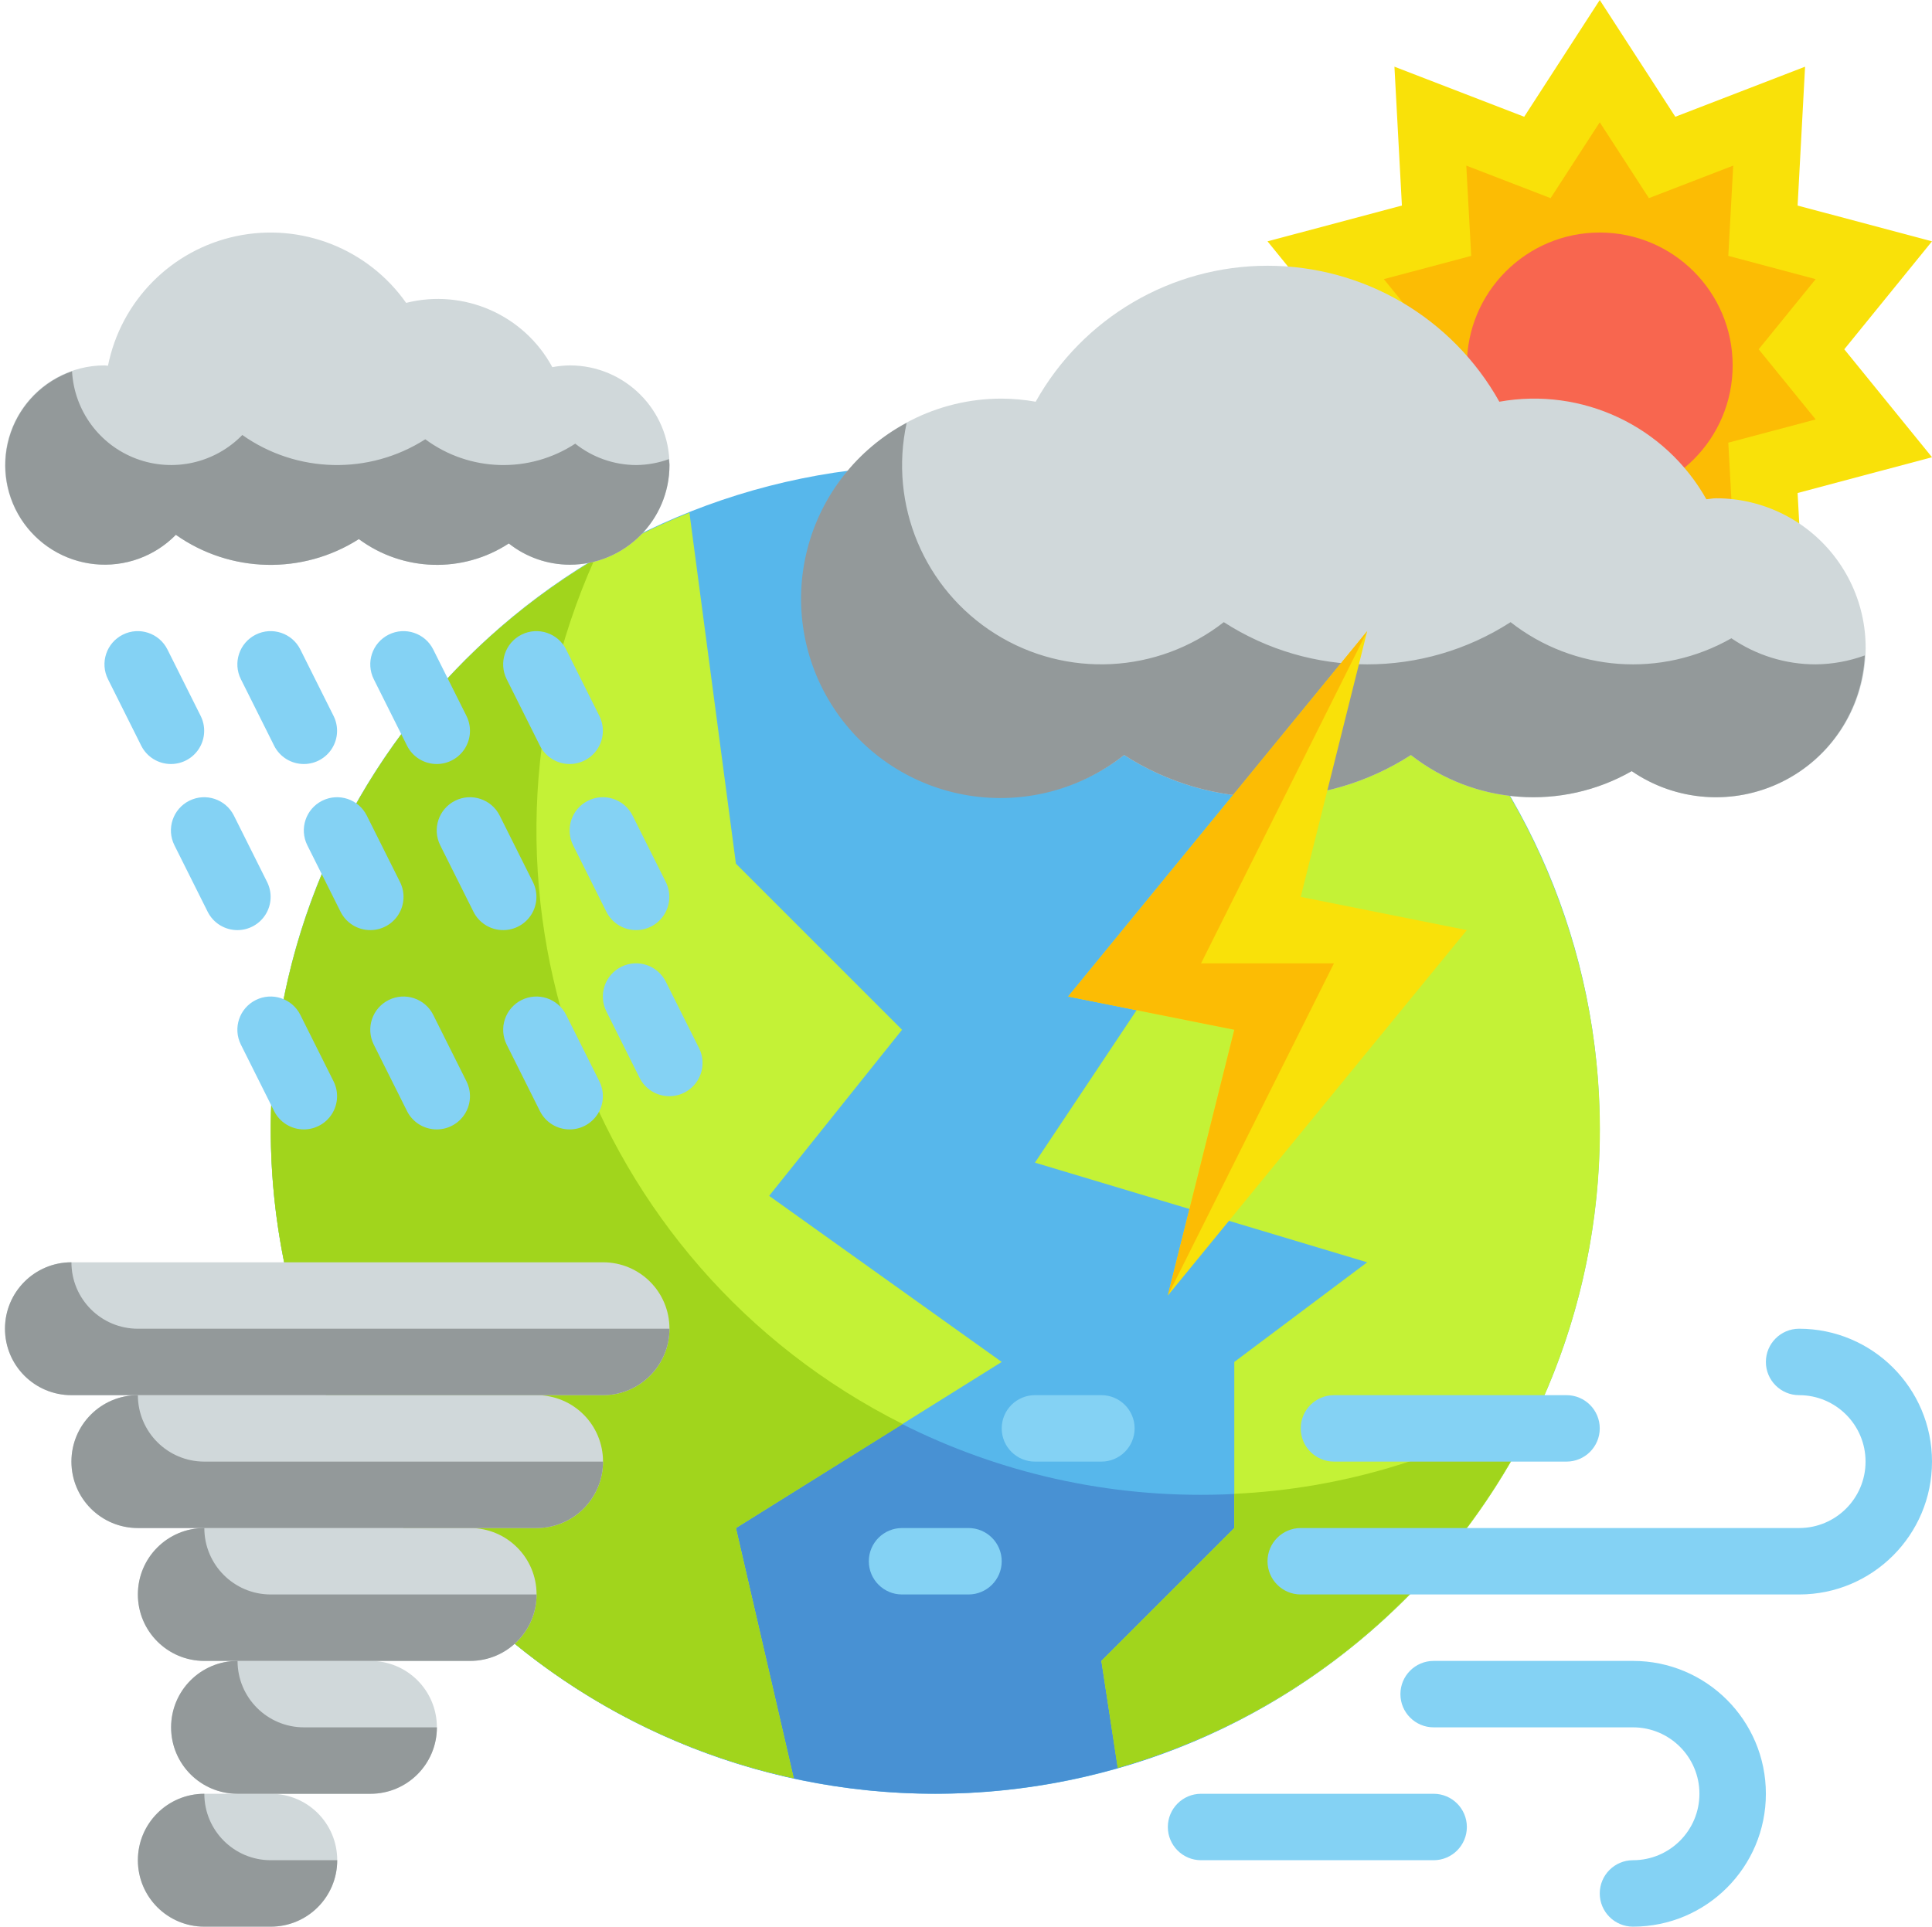
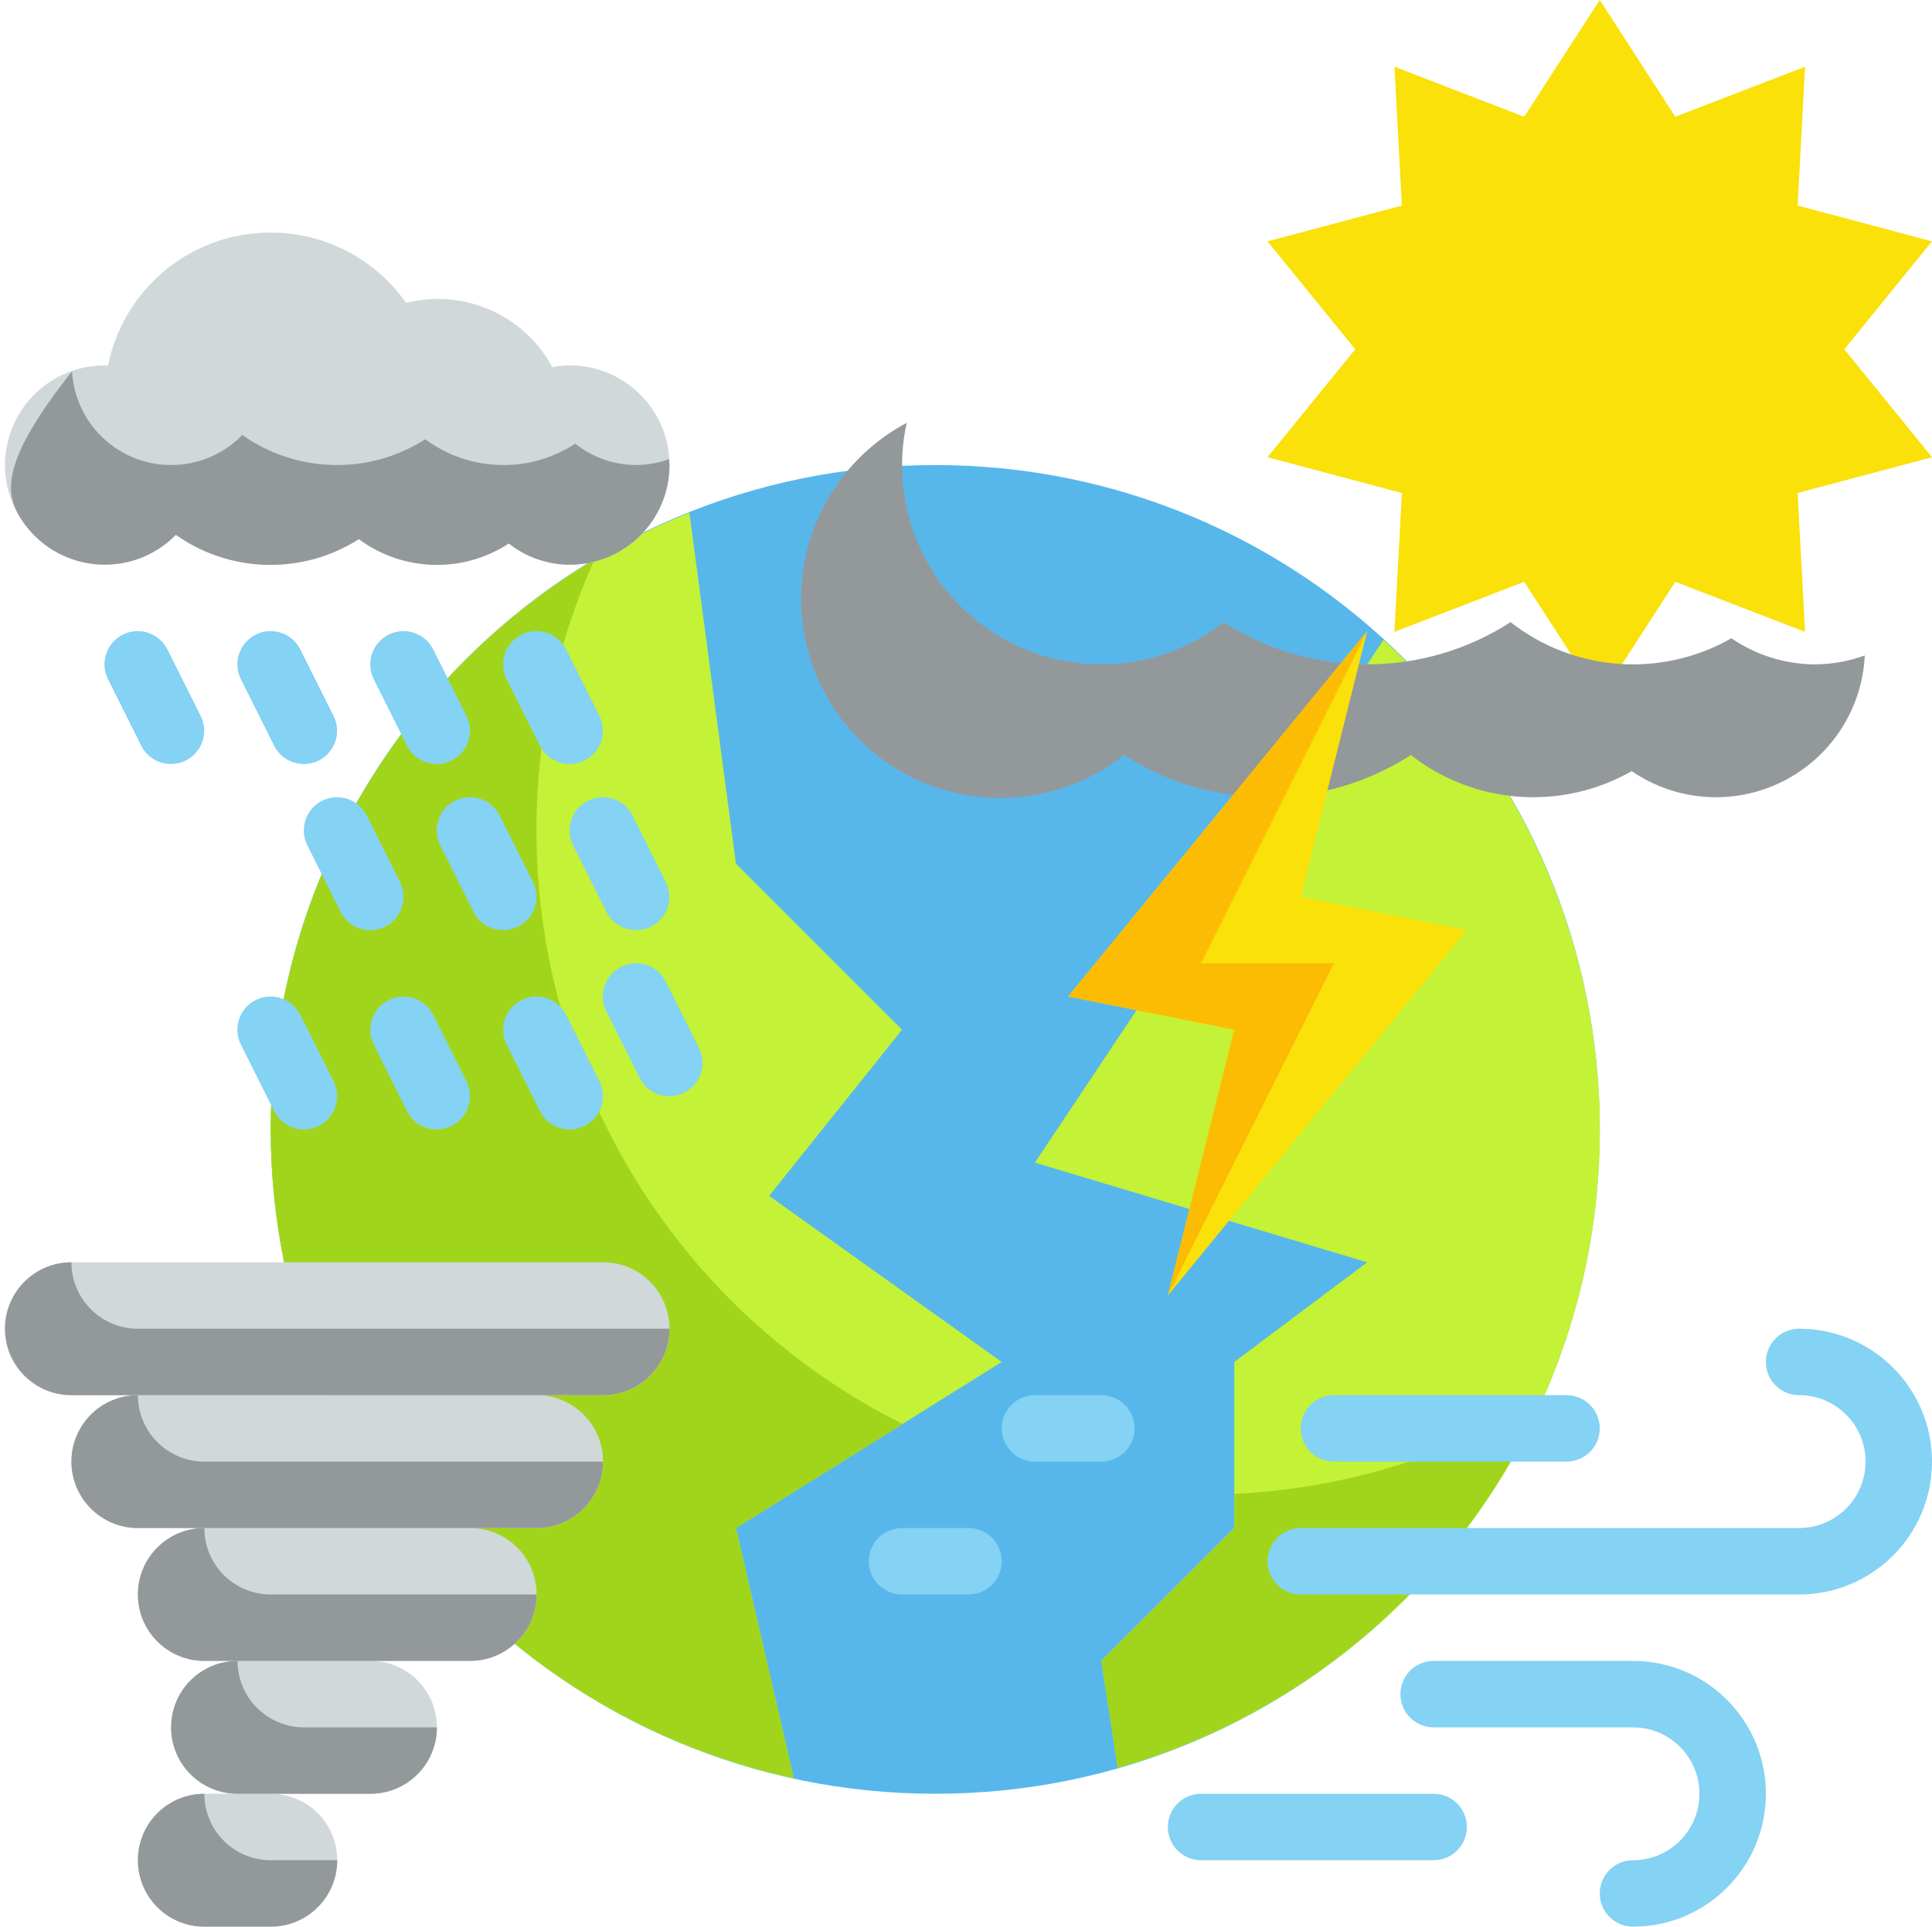
<svg xmlns="http://www.w3.org/2000/svg" height="348.0" preserveAspectRatio="xMidYMid meet" version="1.0" viewBox="-0.9 0.0 348.9 348.0" width="348.9" zoomAndPan="magnify">
  <g>
    <g id="change1_1">
      <path d="M 288 204 C 288 270.273 234.273 324 168 324 C 101.727 324 48 270.273 48 204 C 48 137.727 101.727 84 168 84 C 234.273 84 288 137.727 288 204 Z M 288 204" fill="#57b7eb" />
    </g>
    <g id="change2_1">
-       <path d="M 216 270 C 175.336 270.043 137.422 249.465 115.297 215.348 C 93.172 181.227 89.852 138.215 106.48 101.105 C 73.668 120.711 52.16 154.785 48.586 192.84 C 45.008 230.898 59.789 268.383 88.379 293.758 C 116.969 319.133 155.941 329.355 193.305 321.285 C 230.672 313.215 261.949 287.816 277.52 252.906 C 258.945 264.09 237.68 270 216 270 Z M 216 270" fill="#4891d3" />
-     </g>
+       </g>
    <g id="change3_1">
      <path d="M 248.941 115.59 L 186 210 L 246 228 L 222 246 L 222 276 L 198 300 L 200.969 319.301 C 242.773 307.43 274.867 273.848 284.832 231.551 C 294.797 189.254 281.074 144.875 248.969 115.59 Z M 248.941 115.59" fill="#c4f236" />
    </g>
    <g id="change3_2">
      <path d="M 48 204 C 48.02 260.406 87.32 309.188 142.434 321.203 L 132 276 L 180 246 L 138 216 L 162 186 L 132 156 L 123.602 92.598 C 77.973 110.758 48.023 154.891 48 204 Z M 48 204" fill="#c4f236" />
    </g>
    <g id="change4_1">
      <path d="M 277.559 252.961 C 263.043 285.289 235.008 309.57 200.941 319.32 L 198 300 L 222 276 L 222 269.82 C 241.637 268.914 260.734 263.121 277.559 252.961 Z M 277.559 252.961" fill="#a1d51c" />
    </g>
    <g id="change4_2">
      <path d="M 132 276 L 142.441 321.18 C 94.344 310.738 57.516 271.957 49.57 223.387 C 41.625 174.816 64.176 126.324 106.441 101.102 C 80.266 159.656 104.797 228.441 162.121 257.219 Z M 132 276" fill="#a1d51c" />
    </g>
    <g id="change5_1">
      <path d="M 288 0 L 301.645 21.09 L 325.078 12.047 L 323.73 37.129 L 348 43.59 L 332.16 63.09 L 348 82.586 L 323.73 89.047 L 325.078 114.125 L 301.645 105.09 L 288 126.176 L 274.355 105.09 L 250.922 114.125 L 252.27 89.047 L 228 82.586 L 243.84 63.09 L 228 43.59 L 252.27 37.129 L 250.922 12.047 L 274.355 21.09 Z M 288 0" fill="#f9e109" />
    </g>
    <g id="change6_1">
-       <path d="M 279.125 90.383 L 263.898 96.258 L 264.785 79.957 L 249.008 75.758 L 259.301 63.09 L 249.008 50.418 L 264.785 46.219 L 263.898 29.914 L 279.125 35.789 L 288 22.086 L 296.875 35.789 L 312.102 29.914 L 311.215 46.219 L 326.992 50.418 L 316.699 63.09 L 326.992 75.758 L 311.215 79.957 L 312.102 96.258 L 296.875 90.383 L 288 104.09 Z M 279.125 90.383" fill="#fcbc04" />
-     </g>
+       </g>
    <g id="change7_1">
-       <path d="M 312 66 C 312 79.254 301.254 90 288 90 C 274.746 90 264 79.254 264 66 C 264 52.746 274.746 42 288 42 C 301.254 42 312 52.746 312 66 Z M 312 66" fill="#f8664f" />
-     </g>
+       </g>
    <g id="change8_1">
-       <path d="M 180 72 C 182.055 72.012 184.109 72.199 186.133 72.559 C 194.613 57.395 210.625 48 228 48 C 245.375 48 261.387 57.395 269.867 72.559 C 284.809 69.883 299.805 76.949 307.254 90.176 C 307.855 90.137 308.398 90 309 90 C 317.578 89.996 325.645 94.062 330.742 100.965 C 335.836 107.867 337.348 116.777 334.812 124.973 C 332.281 133.164 326.008 139.668 317.91 142.492 C 309.809 145.32 300.852 144.129 293.773 139.285 C 281.125 146.508 265.363 145.355 253.895 136.375 C 238.129 146.543 217.871 146.543 202.105 136.375 C 192.93 143.535 180.859 145.824 169.703 142.512 C 158.547 139.199 149.68 130.699 145.898 119.691 C 142.117 108.684 143.895 96.527 150.664 87.062 C 157.434 77.594 168.363 71.984 180 72 Z M 180 72" fill="#d0d8da" />
-     </g>
+       </g>
    <g id="change9_1">
      <path d="M 327 120 C 321.562 120.004 316.254 118.359 311.773 115.285 C 299.125 122.508 283.363 121.355 271.895 112.375 C 256.129 122.543 235.871 122.543 220.105 112.375 C 208.164 121.703 191.656 122.547 178.828 114.48 C 166 106.418 159.605 91.18 162.836 76.375 C 153.91 81.129 147.398 89.414 144.891 99.211 C 142.379 109.004 144.102 119.402 149.641 127.859 C 155.176 136.32 164.016 142.062 173.996 143.68 C 183.977 145.301 194.176 142.648 202.105 136.375 C 217.871 146.543 238.129 146.543 253.895 136.375 C 265.363 145.355 281.125 146.508 293.773 139.285 C 301.816 144.801 312.215 145.531 320.949 141.195 C 329.688 136.859 335.391 128.133 335.863 118.391 C 333.02 119.422 330.023 119.969 327 120 Z M 327 120" fill="#93999a" />
    </g>
    <g id="change5_2">
      <path d="M 234 162 L 246 114 L 192 180 L 222 186 L 210 234 L 264 168 Z M 234 162" fill="#f9e109" />
    </g>
    <g id="change6_2">
      <path d="M 240 174 L 216 174 L 246 114 L 192 180 L 222 186 L 210 234 Z M 240 174" fill="#fcbc04" />
    </g>
    <g id="change8_2">
      <path d="M 24 252 L 96 252 C 102.648 252 108 257.352 108 264 C 108 270.648 102.648 276 96 276 L 24 276 C 17.352 276 12 270.648 12 264 C 12 257.352 17.352 252 24 252 Z M 24 252" fill="#d0d8da" />
    </g>
    <g id="change8_3">
      <path d="M 12 228 L 108 228 C 114.648 228 120 233.352 120 240 C 120 246.648 114.648 252 108 252 L 12 252 C 5.352 252 0 246.648 0 240 C 0 233.352 5.352 228 12 228 Z M 12 228" fill="#d0d8da" />
    </g>
    <g id="change8_4">
      <path d="M 36 276 L 84 276 C 90.648 276 96 281.352 96 288 C 96 294.648 90.648 300 84 300 L 36 300 C 29.352 300 24 294.648 24 288 C 24 281.352 29.352 276 36 276 Z M 36 276" fill="#d0d8da" />
    </g>
    <g id="change8_5">
      <path d="M 42 300 L 66 300 C 72.648 300 78 305.352 78 312 C 78 318.648 72.648 324 66 324 L 42 324 C 35.352 324 30 318.648 30 312 C 30 305.352 35.352 300 42 300 Z M 42 300" fill="#d0d8da" />
    </g>
    <g id="change8_6">
      <path d="M 36 324 L 48 324 C 54.648 324 60 329.352 60 336 C 60 342.648 54.648 348 48 348 L 36 348 C 29.352 348 24 342.648 24 336 C 24 329.352 29.352 324 36 324 Z M 36 324" fill="#d0d8da" />
    </g>
    <g id="change9_2">
      <path d="M 24 252 C 17.371 252 12 257.371 12 264 C 12 270.629 17.371 276 24 276 L 96 276 C 102.629 276 108 270.629 108 264 L 36 264 C 29.371 264 24 258.629 24 252 Z M 24 252" fill="#93999a" />
    </g>
    <g id="change9_3">
      <path d="M 12 228 C 5.371 228 0 233.371 0 240 C 0 246.629 5.371 252 12 252 L 108 252 C 114.629 252 120 246.629 120 240 L 24 240 C 17.371 240 12 234.629 12 228 Z M 12 228" fill="#93999a" />
    </g>
    <g id="change9_4">
      <path d="M 36 276 C 29.371 276 24 281.371 24 288 C 24 294.629 29.371 300 36 300 L 84 300 C 90.629 300 96 294.629 96 288 L 48 288 C 41.371 288 36 282.629 36 276 Z M 36 276" fill="#93999a" />
    </g>
    <g id="change9_5">
      <path d="M 42 300 C 35.371 300 30 305.371 30 312 C 30 318.629 35.371 324 42 324 L 66 324 C 72.629 324 78 318.629 78 312 L 54 312 C 47.371 312 42 306.629 42 300 Z M 42 300" fill="#93999a" />
    </g>
    <g id="change9_6">
      <path d="M 36 324 C 29.371 324 24 329.371 24 336 C 24 342.629 29.371 348 36 348 L 48 348 C 54.629 348 60 342.629 60 336 L 48 336 C 41.371 336 36 330.629 36 324 Z M 36 324" fill="#93999a" />
    </g>
    <g id="change8_7">
      <path d="M 102 66 C 100.941 66.016 99.883 66.121 98.844 66.316 C 93.734 56.867 82.863 52.086 72.445 54.707 C 65.551 44.922 53.496 40.18 41.781 42.648 C 30.07 45.117 20.953 54.324 18.602 66.059 C 18.395 66.059 18.203 66 18 66 C 11.973 66 6.348 69.02 3.012 74.039 C -0.324 79.059 -0.926 85.418 1.41 90.973 C 3.742 96.531 8.703 100.551 14.625 101.68 C 20.547 102.812 26.641 100.906 30.859 96.602 C 40.695 103.547 53.754 103.852 63.906 97.375 C 71.875 103.277 82.684 103.594 90.984 98.164 C 94.121 100.645 98 101.996 102 102 C 111.941 102 120 93.941 120 84 C 120 74.059 111.941 66 102 66 Z M 102 66" fill="#d0d8da" />
    </g>
    <g id="change9_7">
-       <path d="M 114 84 C 109.996 83.988 106.117 82.625 102.984 80.137 C 94.684 85.566 83.875 85.25 75.906 79.344 C 65.754 85.824 52.695 85.516 42.859 78.57 C 37.898 83.668 30.391 85.352 23.727 82.859 C 17.062 80.367 12.504 74.172 12.109 67.066 C 6.93 68.875 2.859 72.949 1.059 78.129 C -0.742 83.309 -0.082 89.027 2.859 93.66 C 5.801 98.289 10.691 101.32 16.148 101.895 C 21.602 102.469 27.02 100.52 30.859 96.602 C 40.695 103.547 53.754 103.852 63.906 97.375 C 71.875 103.277 82.684 103.594 90.984 98.164 C 94.121 100.645 98 101.996 102 102 C 111.941 102 120 93.941 120 84 C 120 83.633 119.914 83.293 119.891 82.934 C 118.004 83.617 116.012 83.98 114 84 Z M 114 84" fill="#93999a" />
+       <path d="M 114 84 C 109.996 83.988 106.117 82.625 102.984 80.137 C 94.684 85.566 83.875 85.25 75.906 79.344 C 65.754 85.824 52.695 85.516 42.859 78.57 C 37.898 83.668 30.391 85.352 23.727 82.859 C 17.062 80.367 12.504 74.172 12.109 67.066 C -0.742 83.309 -0.082 89.027 2.859 93.66 C 5.801 98.289 10.691 101.32 16.148 101.895 C 21.602 102.469 27.02 100.52 30.859 96.602 C 40.695 103.547 53.754 103.852 63.906 97.375 C 71.875 103.277 82.684 103.594 90.984 98.164 C 94.121 100.645 98 101.996 102 102 C 111.941 102 120 93.941 120 84 C 120 83.633 119.914 83.293 119.891 82.934 C 118.004 83.617 116.012 83.98 114 84 Z M 114 84" fill="#93999a" />
    </g>
    <g id="change10_1">
      <path d="M 324 288 L 234 288 C 230.688 288 228 285.312 228 282 C 228 278.688 230.688 276 234 276 L 324 276 C 330.629 276 336 270.629 336 264 C 336 257.371 330.629 252 324 252 C 320.688 252 318 249.312 318 246 C 318 242.688 320.688 240 324 240 C 337.254 240 348 250.746 348 264 C 348 277.254 337.254 288 324 288 Z M 324 288" fill="#84d2f4" />
    </g>
    <g id="change10_2">
      <path d="M 258 336 L 216 336 C 212.688 336 210 333.312 210 330 C 210 326.688 212.688 324 216 324 L 258 324 C 261.312 324 264 326.688 264 330 C 264 333.312 261.312 336 258 336 Z M 258 336" fill="#84d2f4" />
    </g>
    <g id="change10_3">
      <path d="M 282 264 L 240 264 C 236.688 264 234 261.312 234 258 C 234 254.688 236.688 252 240 252 L 282 252 C 285.312 252 288 254.688 288 258 C 288 261.312 285.312 264 282 264 Z M 282 264" fill="#84d2f4" />
    </g>
    <g id="change10_4">
      <path d="M 294 348 C 290.688 348 288 345.312 288 342 C 288 338.688 290.688 336 294 336 C 300.629 336 306 330.629 306 324 C 306 317.371 300.629 312 294 312 L 258 312 C 254.688 312 252 309.312 252 306 C 252 302.688 254.688 300 258 300 L 294 300 C 307.254 300 318 310.746 318 324 C 318 337.254 307.254 348 294 348 Z M 294 348" fill="#84d2f4" />
    </g>
    <g id="change10_5">
      <path d="M 174 288 L 162 288 C 158.688 288 156 285.312 156 282 C 156 278.688 158.688 276 162 276 L 174 276 C 177.312 276 180 278.688 180 282 C 180 285.312 177.312 288 174 288 Z M 174 288" fill="#84d2f4" />
    </g>
    <g id="change10_6">
      <path d="M 198 264 L 186 264 C 182.688 264 180 261.312 180 258 C 180 254.688 182.688 252 186 252 L 198 252 C 201.312 252 204 254.688 204 258 C 204 261.312 201.312 264 198 264 Z M 198 264" fill="#84d2f4" />
    </g>
    <g id="change10_7">
      <path d="M 30 138 C 27.715 138.012 25.621 136.727 24.602 134.684 L 18.602 122.684 C 17.117 119.715 18.32 116.109 21.289 114.629 C 24.254 113.148 27.859 114.352 29.34 117.316 L 35.34 129.316 C 36.266 131.172 36.172 133.375 35.082 135.145 C 33.996 136.91 32.074 137.992 30 138 Z M 30 138" fill="#84d2f4" />
    </g>
    <g id="change10_8">
      <path d="M 54 138 C 51.715 138.012 49.621 136.727 48.602 134.684 L 42.602 122.684 C 41.117 119.715 42.32 116.109 45.289 114.629 C 48.254 113.148 51.859 114.352 53.34 117.316 L 59.34 129.316 C 60.266 131.172 60.172 133.375 59.082 135.145 C 57.996 136.91 56.074 137.992 54 138 Z M 54 138" fill="#84d2f4" />
    </g>
    <g id="change10_9">
      <path d="M 78 138 C 75.715 138.012 73.621 136.727 72.602 134.684 L 66.602 122.684 C 65.117 119.715 66.32 116.109 69.289 114.629 C 72.254 113.148 75.859 114.352 77.34 117.316 L 83.34 129.316 C 84.266 131.172 84.172 133.375 83.082 135.145 C 81.996 136.91 80.074 137.992 78 138 Z M 78 138" fill="#84d2f4" />
    </g>
    <g id="change10_10">
      <path d="M 102 138 C 99.715 138.012 97.621 136.727 96.602 134.684 L 90.602 122.684 C 89.117 119.715 90.32 116.109 93.289 114.629 C 96.254 113.148 99.859 114.352 101.34 117.316 L 107.34 129.316 C 108.266 131.172 108.172 133.375 107.082 135.145 C 105.996 136.91 104.074 137.992 102 138 Z M 102 138" fill="#84d2f4" />
    </g>
    <g id="change10_11">
-       <path d="M 42 168 C 39.715 168.012 37.621 166.727 36.602 164.684 L 30.602 152.684 C 29.117 149.715 30.32 146.109 33.289 144.629 C 36.254 143.148 39.859 144.352 41.34 147.316 L 47.34 159.316 C 48.266 161.172 48.172 163.375 47.082 165.145 C 45.996 166.91 44.074 167.992 42 168 Z M 42 168" fill="#84d2f4" />
-     </g>
+       </g>
    <g id="change10_12">
      <path d="M 66 168 C 63.715 168.012 61.621 166.727 60.602 164.684 L 54.602 152.684 C 53.117 149.715 54.32 146.109 57.289 144.629 C 60.254 143.148 63.859 144.352 65.34 147.316 L 71.34 159.316 C 72.266 161.172 72.172 163.375 71.082 165.145 C 69.996 166.91 68.074 167.992 66 168 Z M 66 168" fill="#84d2f4" />
    </g>
    <g id="change10_13">
      <path d="M 90 168 C 87.715 168.012 85.621 166.727 84.602 164.684 L 78.602 152.684 C 77.117 149.715 78.32 146.109 81.289 144.629 C 84.254 143.148 87.859 144.352 89.34 147.316 L 95.34 159.316 C 96.266 161.172 96.172 163.375 95.082 165.145 C 93.996 166.91 92.074 167.992 90 168 Z M 90 168" fill="#84d2f4" />
    </g>
    <g id="change10_14">
      <path d="M 114 168 C 111.715 168.012 109.621 166.727 108.602 164.684 L 102.602 152.684 C 101.117 149.715 102.32 146.109 105.289 144.629 C 108.254 143.148 111.859 144.352 113.34 147.316 L 119.34 159.316 C 120.266 161.172 120.172 163.375 119.082 165.145 C 117.996 166.91 116.074 167.992 114 168 Z M 114 168" fill="#84d2f4" />
    </g>
    <g id="change10_15">
      <path d="M 54 204 C 51.715 204.012 49.621 202.727 48.602 200.684 L 42.602 188.684 C 41.117 185.715 42.32 182.109 45.289 180.629 C 48.254 179.148 51.859 180.352 53.34 183.316 L 59.34 195.316 C 60.266 197.172 60.172 199.375 59.082 201.145 C 57.996 202.91 56.074 203.992 54 204 Z M 54 204" fill="#84d2f4" />
    </g>
    <g id="change10_16">
      <path d="M 78 204 C 75.715 204.012 73.621 202.727 72.602 200.684 L 66.602 188.684 C 65.117 185.715 66.32 182.109 69.289 180.629 C 72.254 179.148 75.859 180.352 77.34 183.316 L 83.34 195.316 C 84.266 197.172 84.172 199.375 83.082 201.145 C 81.996 202.91 80.074 203.992 78 204 Z M 78 204" fill="#84d2f4" />
    </g>
    <g id="change10_17">
      <path d="M 102 204 C 99.715 204.012 97.621 202.727 96.602 200.684 L 90.602 188.684 C 89.891 187.258 89.773 185.609 90.277 184.098 C 90.781 182.59 91.863 181.34 93.289 180.629 C 94.711 179.918 96.359 179.801 97.871 180.305 C 99.379 180.809 100.629 181.895 101.34 183.316 L 107.34 195.316 C 108.266 197.172 108.172 199.375 107.082 201.145 C 105.996 202.91 104.074 203.992 102 204 Z M 102 204" fill="#84d2f4" />
    </g>
    <g id="change10_18">
      <path d="M 120 198 C 117.715 198.012 115.621 196.727 114.602 194.684 L 108.602 182.684 C 107.891 181.258 107.773 179.609 108.277 178.098 C 108.781 176.59 109.863 175.34 111.289 174.629 C 112.711 173.918 114.359 173.801 115.871 174.305 C 117.379 174.809 118.629 175.895 119.34 177.316 L 125.34 189.316 C 126.266 191.172 126.172 193.375 125.082 195.145 C 123.996 196.91 122.074 197.992 120 198 Z M 120 198" fill="#84d2f4" />
    </g>
  </g>
</svg>